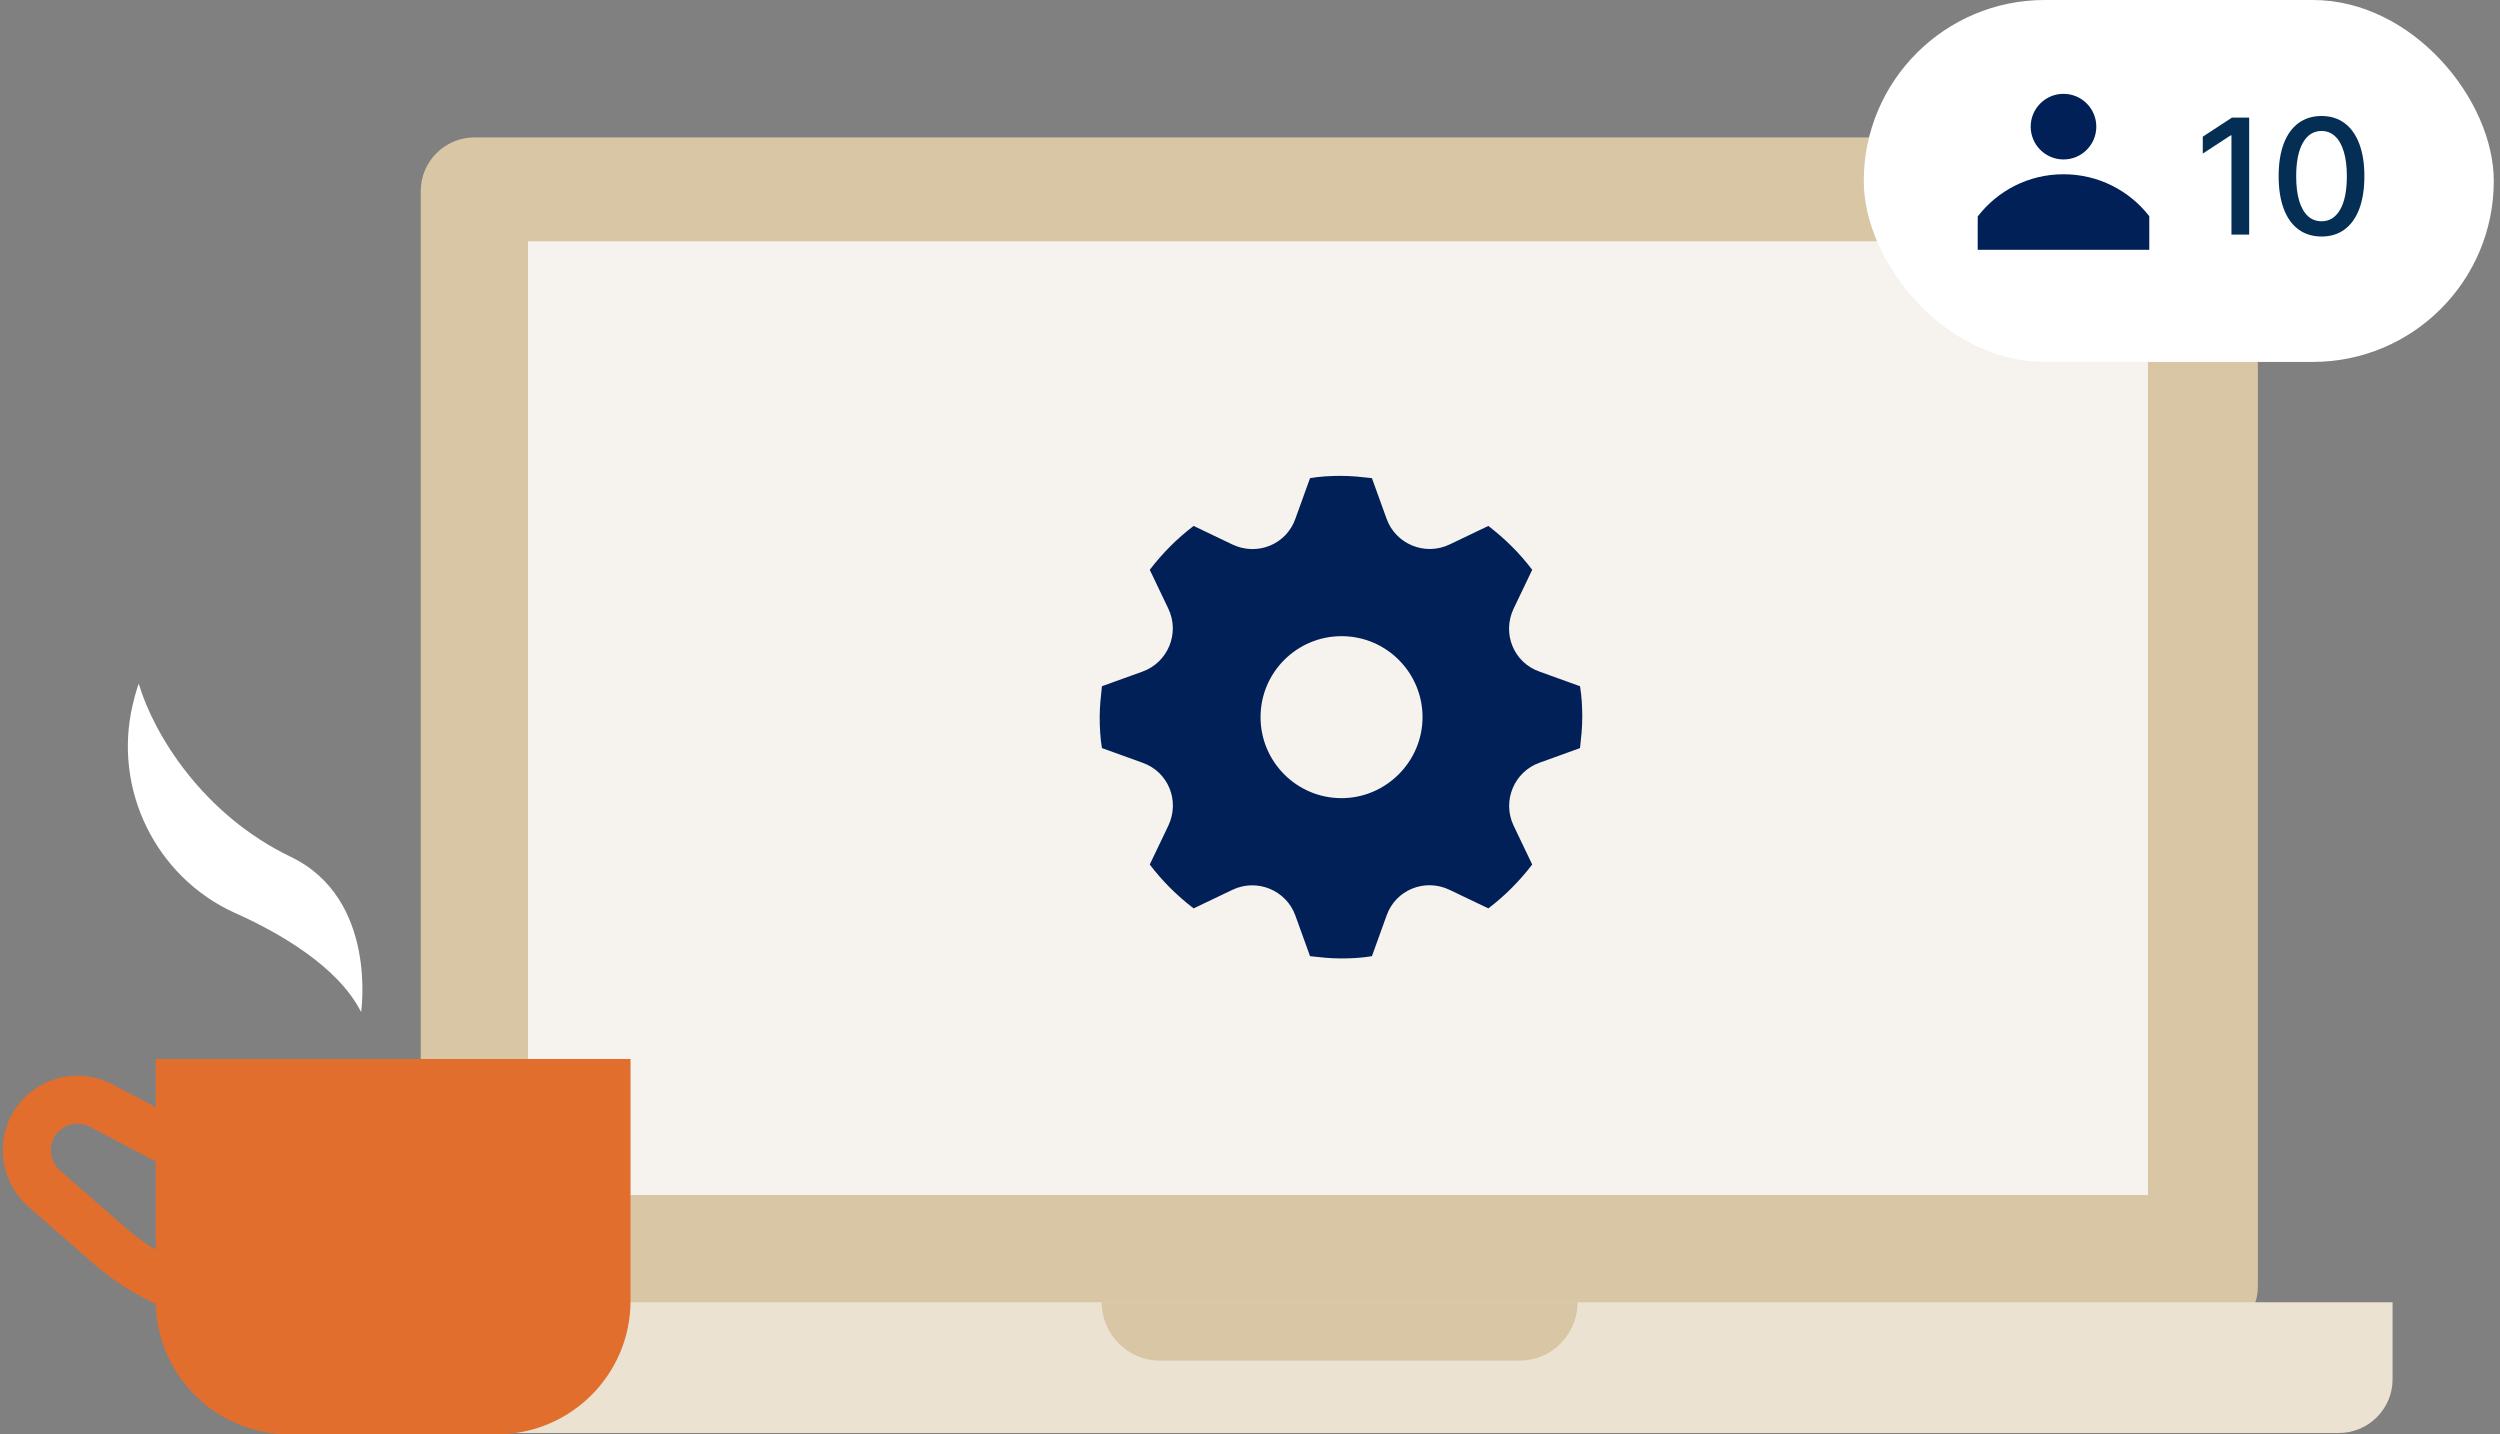
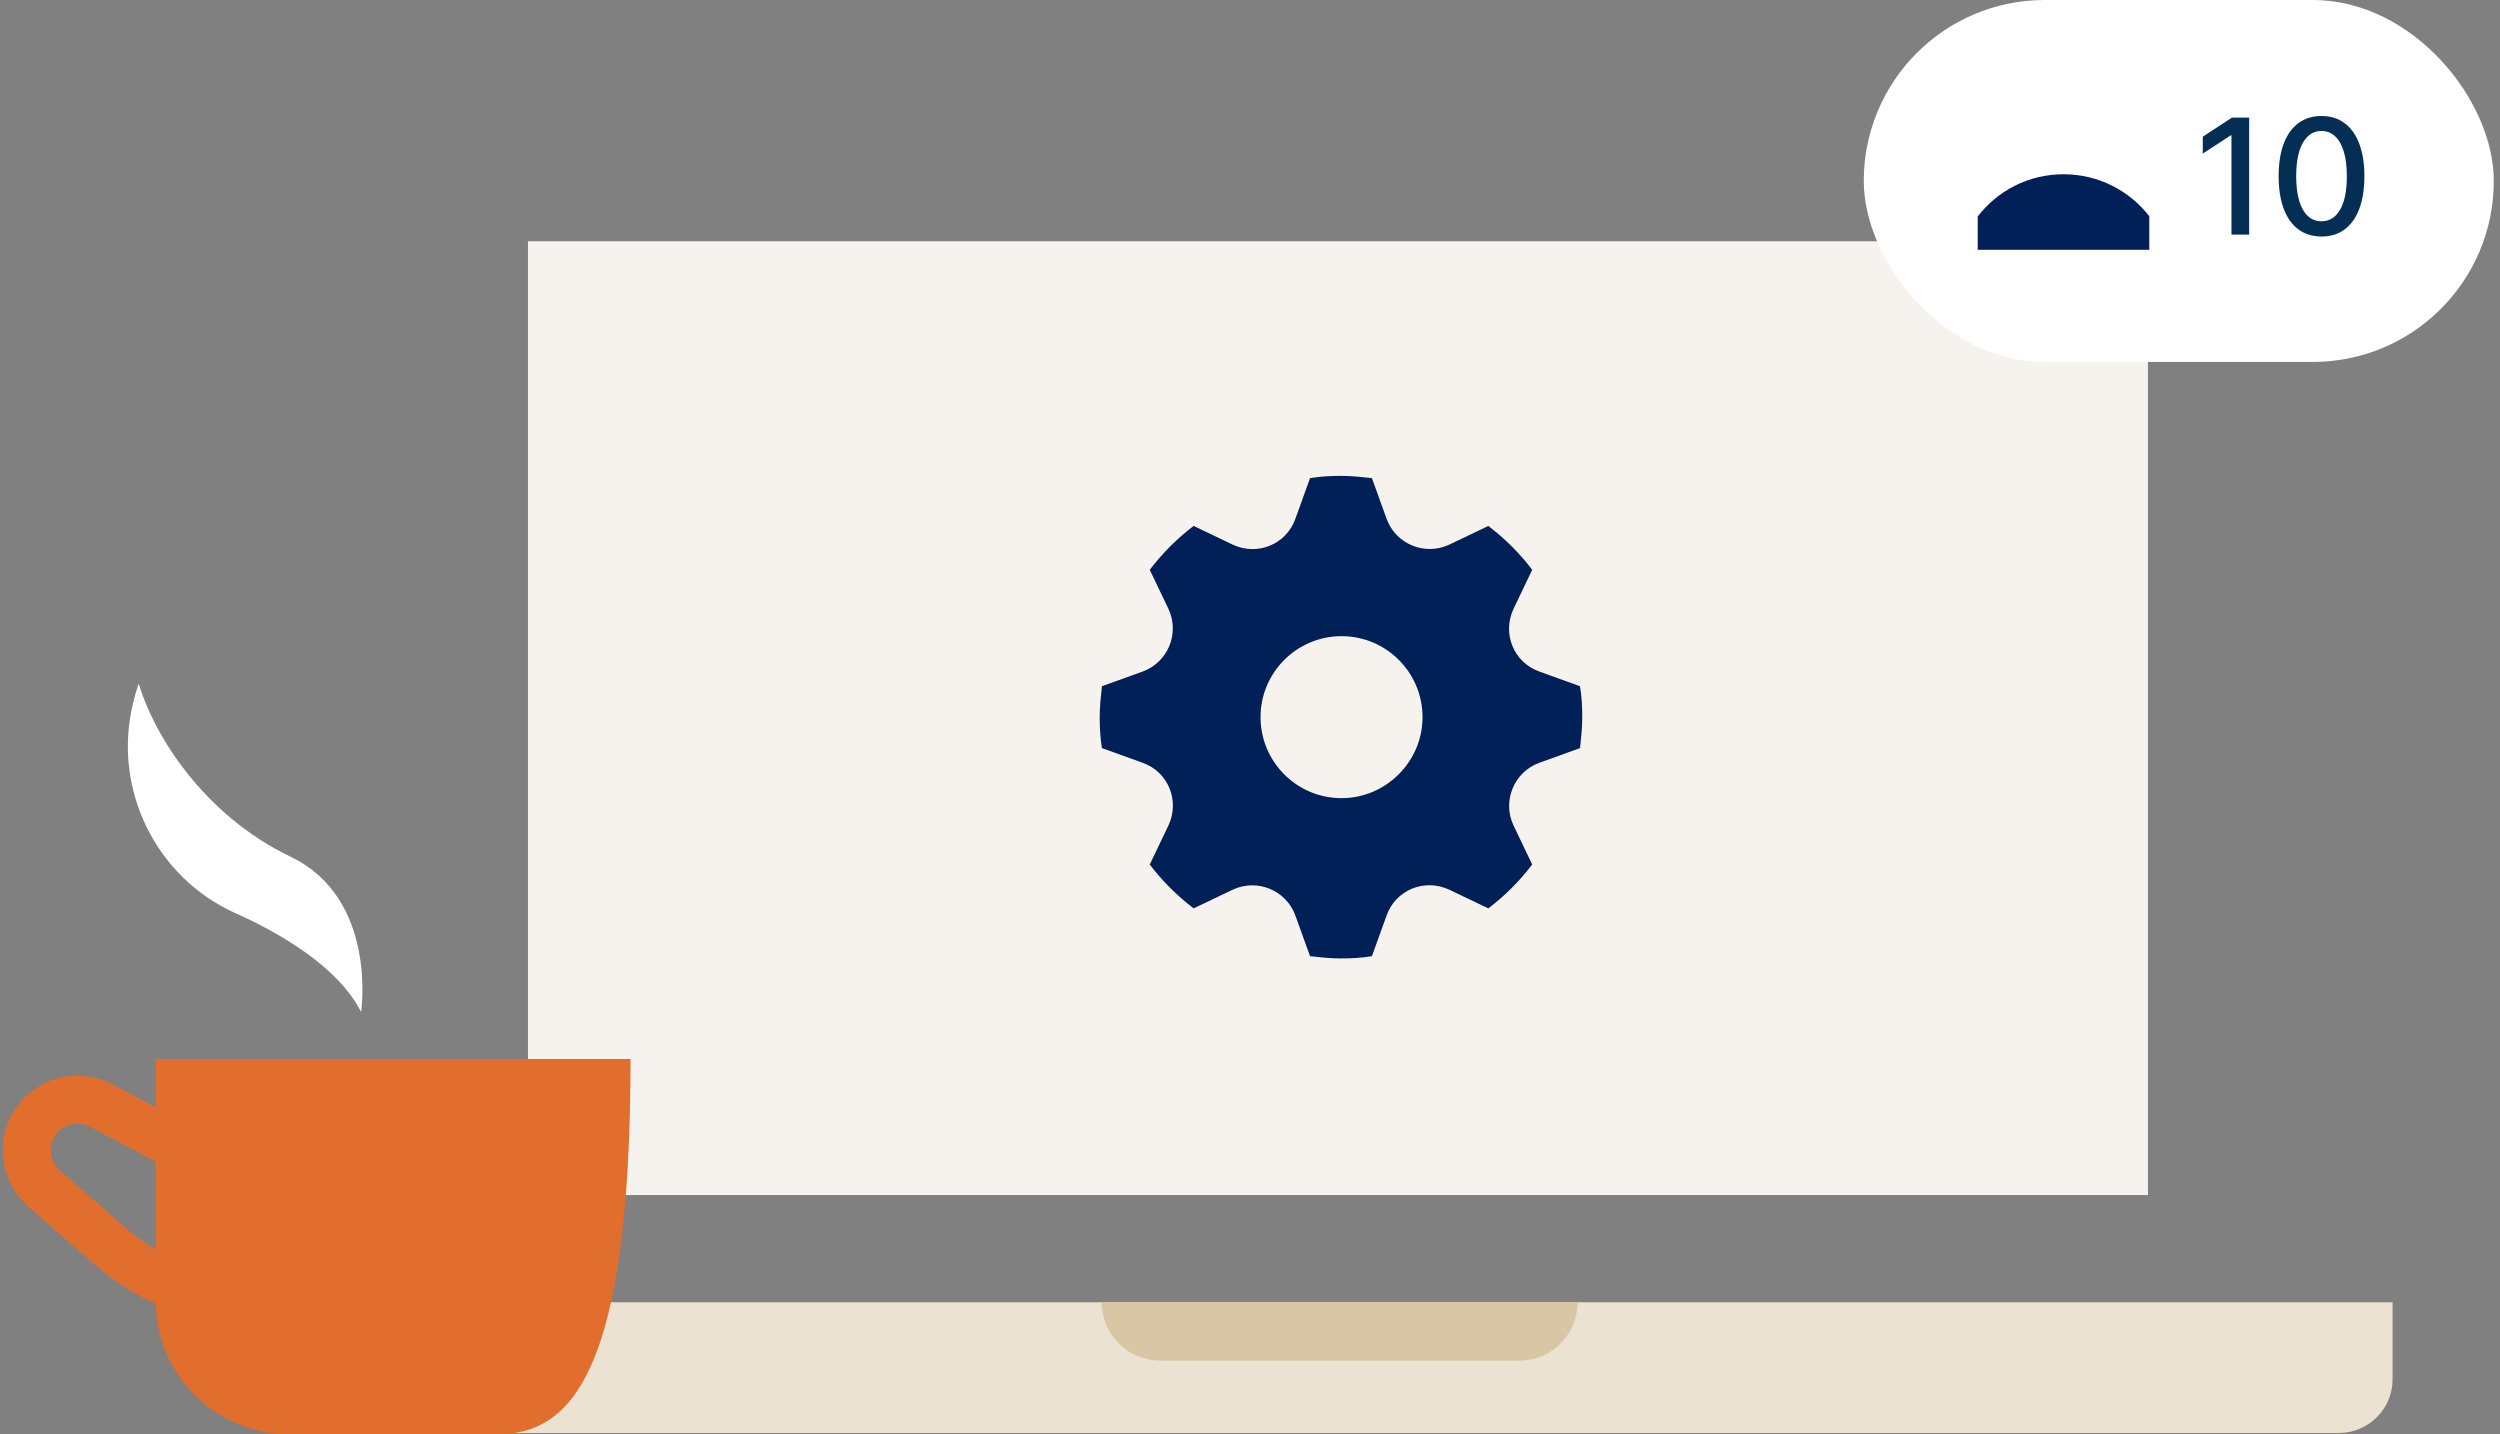
<svg xmlns="http://www.w3.org/2000/svg" width="373" height="214" viewBox="0 0 373 214" fill="none">
  <rect x="0" y="0" width="373" height="214" fill="#808080" stroke="none" />
-   <path d="M328.973 199.7H70.773C66.373 199.7 62.773 196.1 62.773 191.7V28.5C62.773 24.1 66.373 20.5 70.773 20.5H328.873C333.273 20.5 336.873 24.1 336.873 28.5V191.8C336.973 196.1 333.373 199.7 328.973 199.7Z" fill="#D8C6A4" />
  <path d="M348.973 213.8H50.773C46.373 213.8 42.773 210.2 42.773 205.8V194.3H356.973V205.8C356.973 210.2 353.373 213.8 348.973 213.8Z" fill="#EBE2D1" />
  <path d="M320.473 36H78.773V178.3H320.473V36Z" fill="#F6F3EE" />
  <path d="M226.773 203H173.073C168.273 203 164.373 199.1 164.373 194.3H235.373C235.373 199.1 231.473 203 226.773 203Z" fill="#D8C6A4" />
  <path d="M235.739 102.385L229.697 100.203C225.836 98.86 224.074 94.496 225.836 90.804L228.606 85.014C226.76 82.58 224.578 80.399 222.06 78.469L216.27 81.238C212.578 83 208.214 81.154 206.871 77.378L204.69 71.336C203.179 71.168 201.669 71 200.074 71C198.48 71 196.969 71.084 195.459 71.336L193.277 77.378C191.934 81.238 187.571 83 183.878 81.238L178.088 78.469C175.655 80.315 173.473 82.496 171.543 85.014L174.312 90.804C176.074 94.496 174.228 98.86 170.452 100.203L164.41 102.385C164.242 103.895 164.074 105.406 164.074 107C164.074 108.594 164.158 110.105 164.41 111.615L170.452 113.797C174.312 115.14 176.074 119.503 174.312 123.196L171.543 128.986C173.389 131.42 175.571 133.601 178.088 135.531L183.878 132.762C187.571 131 191.934 132.846 193.277 136.622L195.459 142.664C196.969 142.832 198.48 143 200.074 143C201.669 143 203.179 142.916 204.69 142.664L206.871 136.622C208.214 132.762 212.578 131 216.27 132.762L222.06 135.531C224.494 133.685 226.676 131.503 228.606 128.986L225.836 123.196C224.074 119.503 225.92 115.14 229.697 113.797L235.739 111.615C235.906 110.105 236.074 108.594 236.074 107C236.074 105.406 235.99 103.895 235.739 102.385ZM200.158 119.084C193.445 119.084 188.074 113.629 188.074 107C188.074 100.287 193.529 94.916 200.158 94.916C206.871 94.916 212.242 100.371 212.242 107C212.242 113.629 206.788 119.084 200.158 119.084Z" fill="#022058" />
  <path d="M53.875 151C53.875 151 56.408 134.128 43.398 127.846C30.3 121.564 22.966 109.628 20.696 102C20.696 102 20.259 103.167 19.823 105.051C16.767 117.795 23.315 130.897 35.015 136.192C41.477 139.064 50.47 144.179 53.875 151Z" fill="white" />
  <rect x="278.074" width="94" height="54" rx="27" fill="white" />
-   <path d="M307.875 23.791C310.578 23.791 312.77 21.599 312.77 18.895C312.77 16.192 310.578 14 307.875 14C305.171 14 302.979 16.192 302.979 18.895C302.979 21.599 305.171 23.791 307.875 23.791Z" fill="#022058" />
  <path d="M307.874 25.998C302.658 25.998 298.044 28.445 295.074 32.297V37.273H320.674V32.257C317.705 28.445 313.091 25.998 307.874 25.998Z" fill="#022058" />
  <path d="M335.576 17.546V35H332.934V20.188H332.831L328.655 22.915V20.392L333.01 17.546H335.576ZM346.374 35.29C345.027 35.284 343.877 34.929 342.922 34.224C341.968 33.52 341.237 32.494 340.732 31.148C340.226 29.801 339.973 28.179 339.973 26.281C339.973 24.389 340.226 22.773 340.732 21.432C341.243 20.091 341.976 19.068 342.931 18.364C343.891 17.659 345.039 17.307 346.374 17.307C347.709 17.307 348.854 17.662 349.809 18.372C350.763 19.077 351.493 20.099 351.999 21.44C352.51 22.776 352.766 24.389 352.766 26.281C352.766 28.185 352.513 29.81 352.007 31.156C351.502 32.497 350.772 33.523 349.817 34.233C348.862 34.938 347.715 35.29 346.374 35.29ZM346.374 33.014C347.556 33.014 348.479 32.438 349.144 31.284C349.814 30.131 350.149 28.463 350.149 26.281C350.149 24.832 349.996 23.608 349.689 22.608C349.388 21.602 348.953 20.841 348.385 20.324C347.823 19.801 347.152 19.54 346.374 19.54C345.198 19.54 344.274 20.119 343.604 21.278C342.934 22.438 342.595 24.105 342.59 26.281C342.59 27.736 342.74 28.966 343.041 29.972C343.348 30.972 343.783 31.73 344.345 32.247C344.908 32.758 345.584 33.014 346.374 33.014Z" fill="#042E53" />
-   <path d="M74.128 214H43.182C32.183 214 23.236 205.076 23.236 194.105V158H94.074V194.105C94.074 205.076 85.127 214 74.128 214Z" fill="#E16E2D" />
+   <path d="M74.128 214H43.182C32.183 214 23.236 205.076 23.236 194.105V158H94.074C94.074 205.076 85.127 214 74.128 214Z" fill="#E16E2D" />
  <path d="M32.347 174.047L20.856 167.988L15.11 164.959C11.991 163.322 8.215 163.977 5.834 166.678C3.126 169.789 3.454 174.538 6.573 177.322L16.423 185.918C21.923 190.748 28.9 193.696 36.287 193.941C36.698 193.941 37.108 193.941 37.436 193.941" stroke="#E16E2D" stroke-width="7.171" stroke-miterlimit="10" />
</svg>